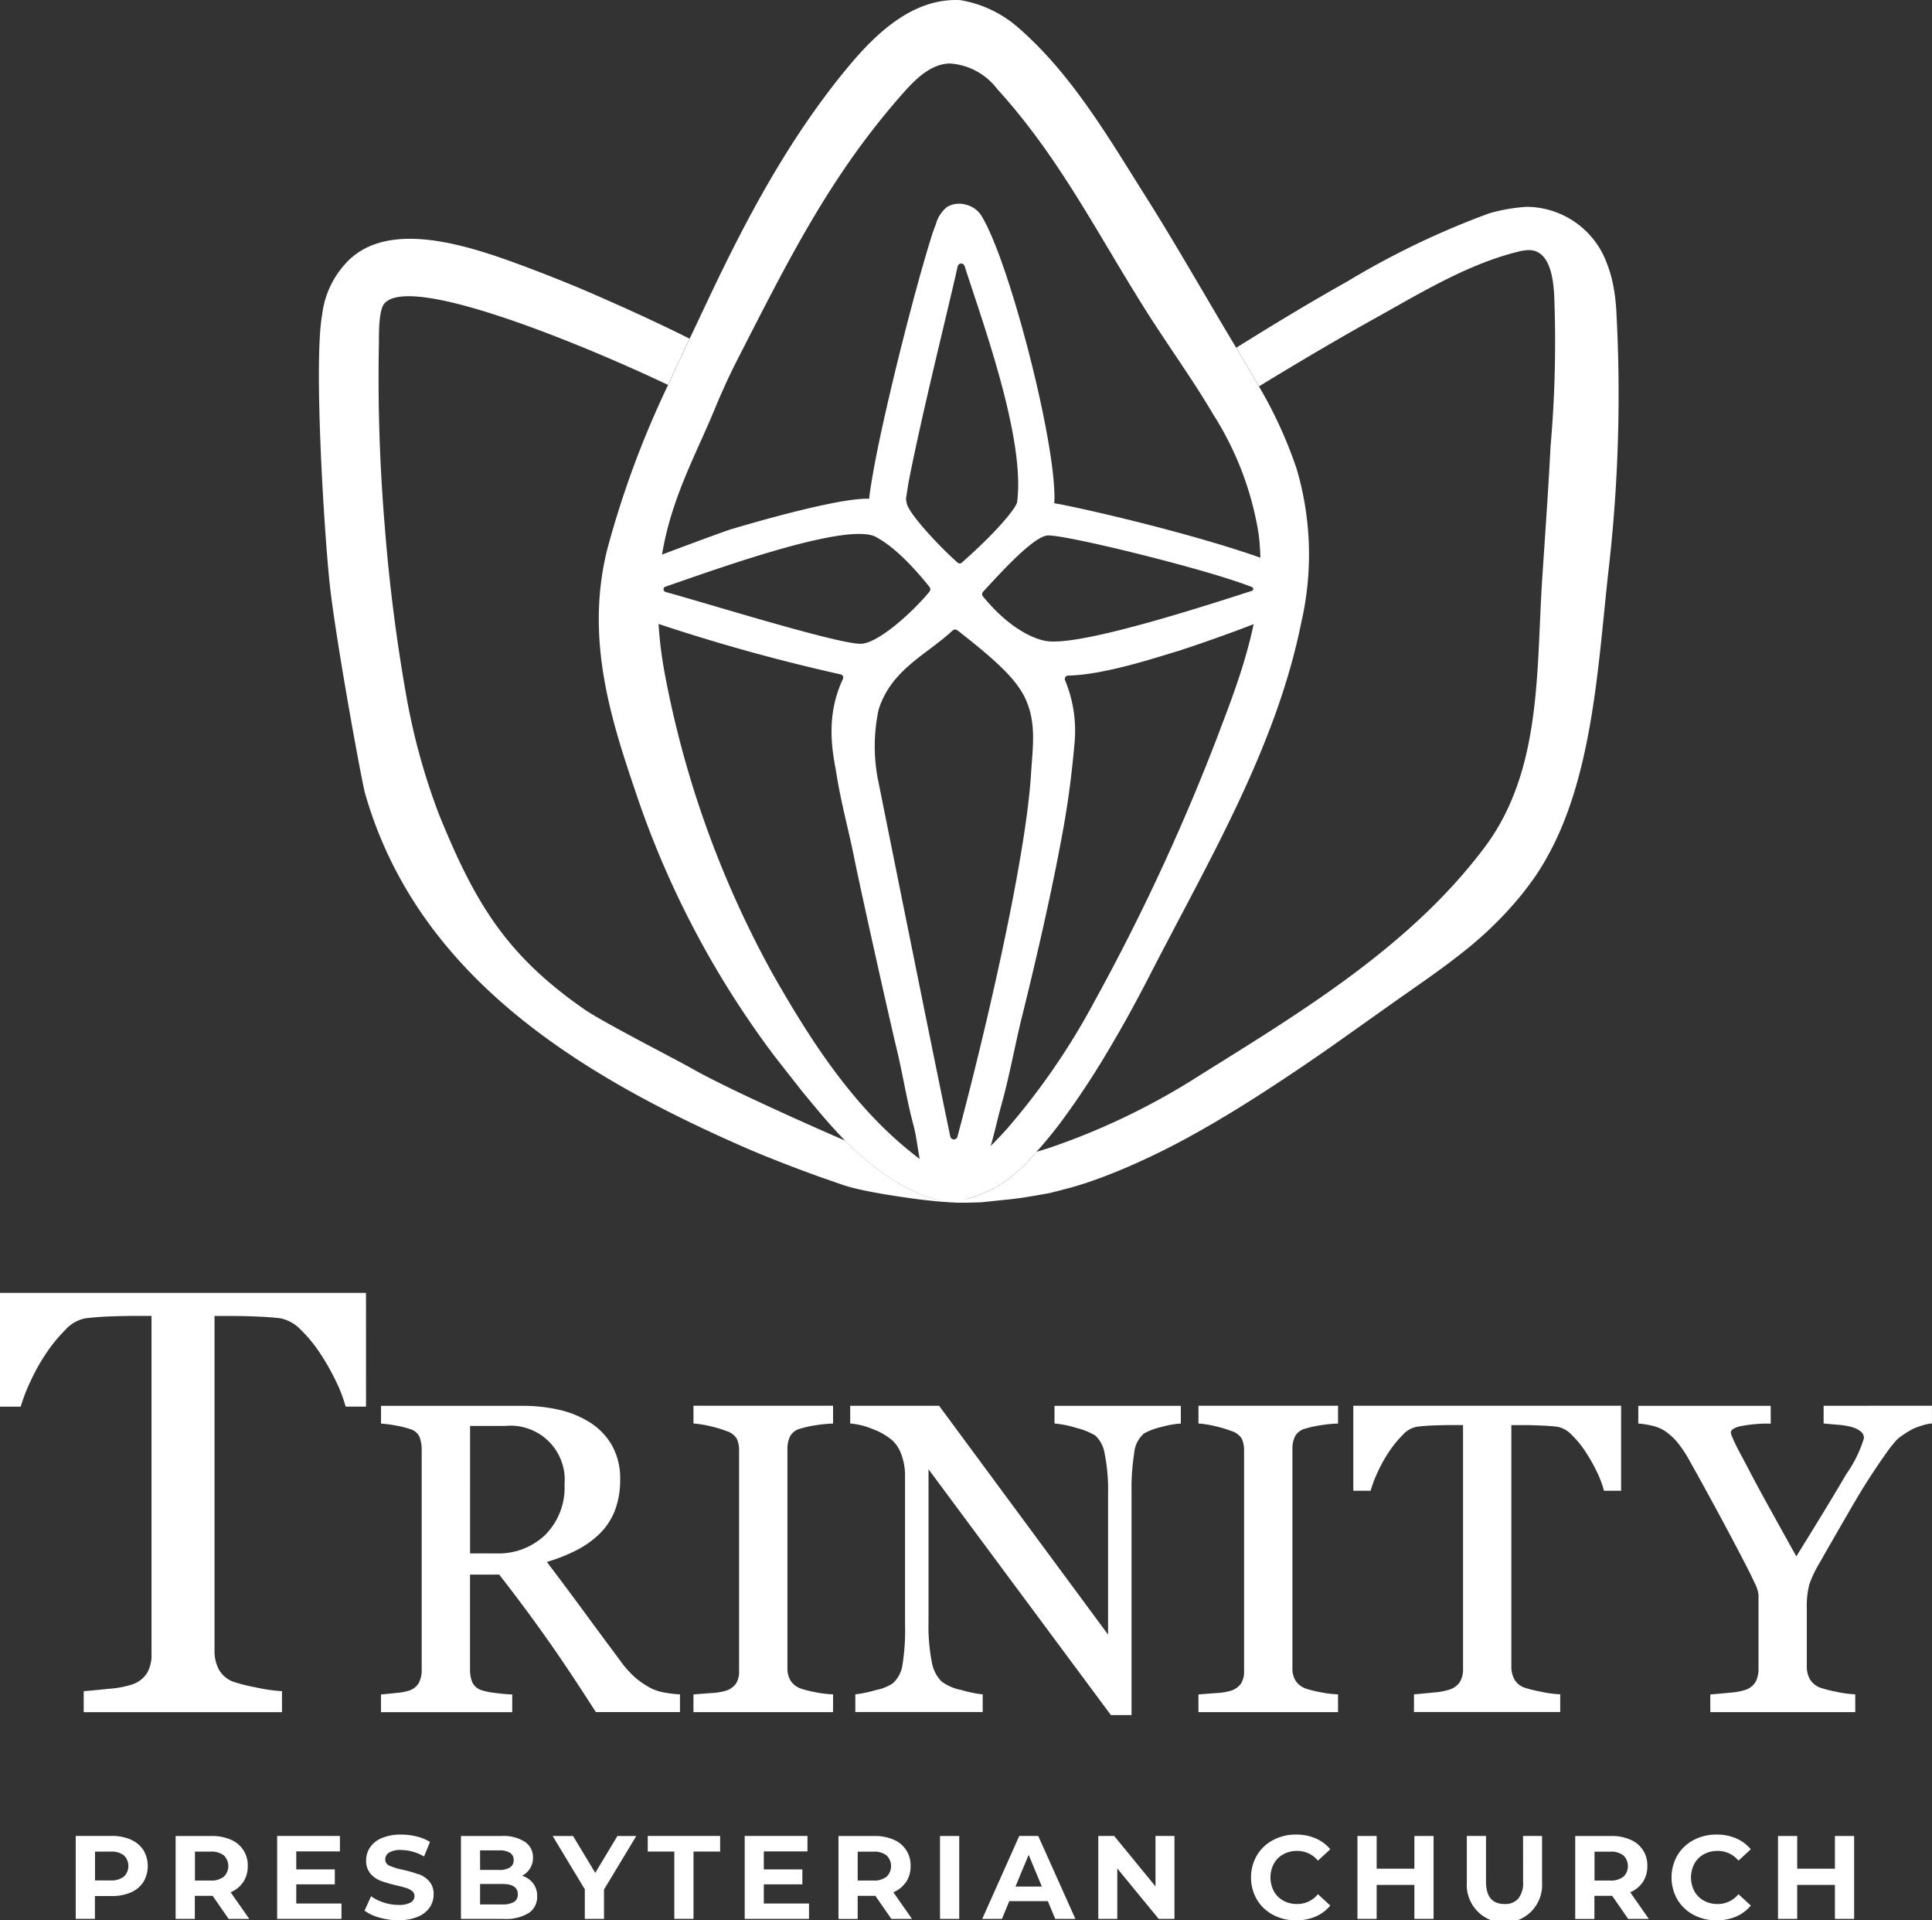
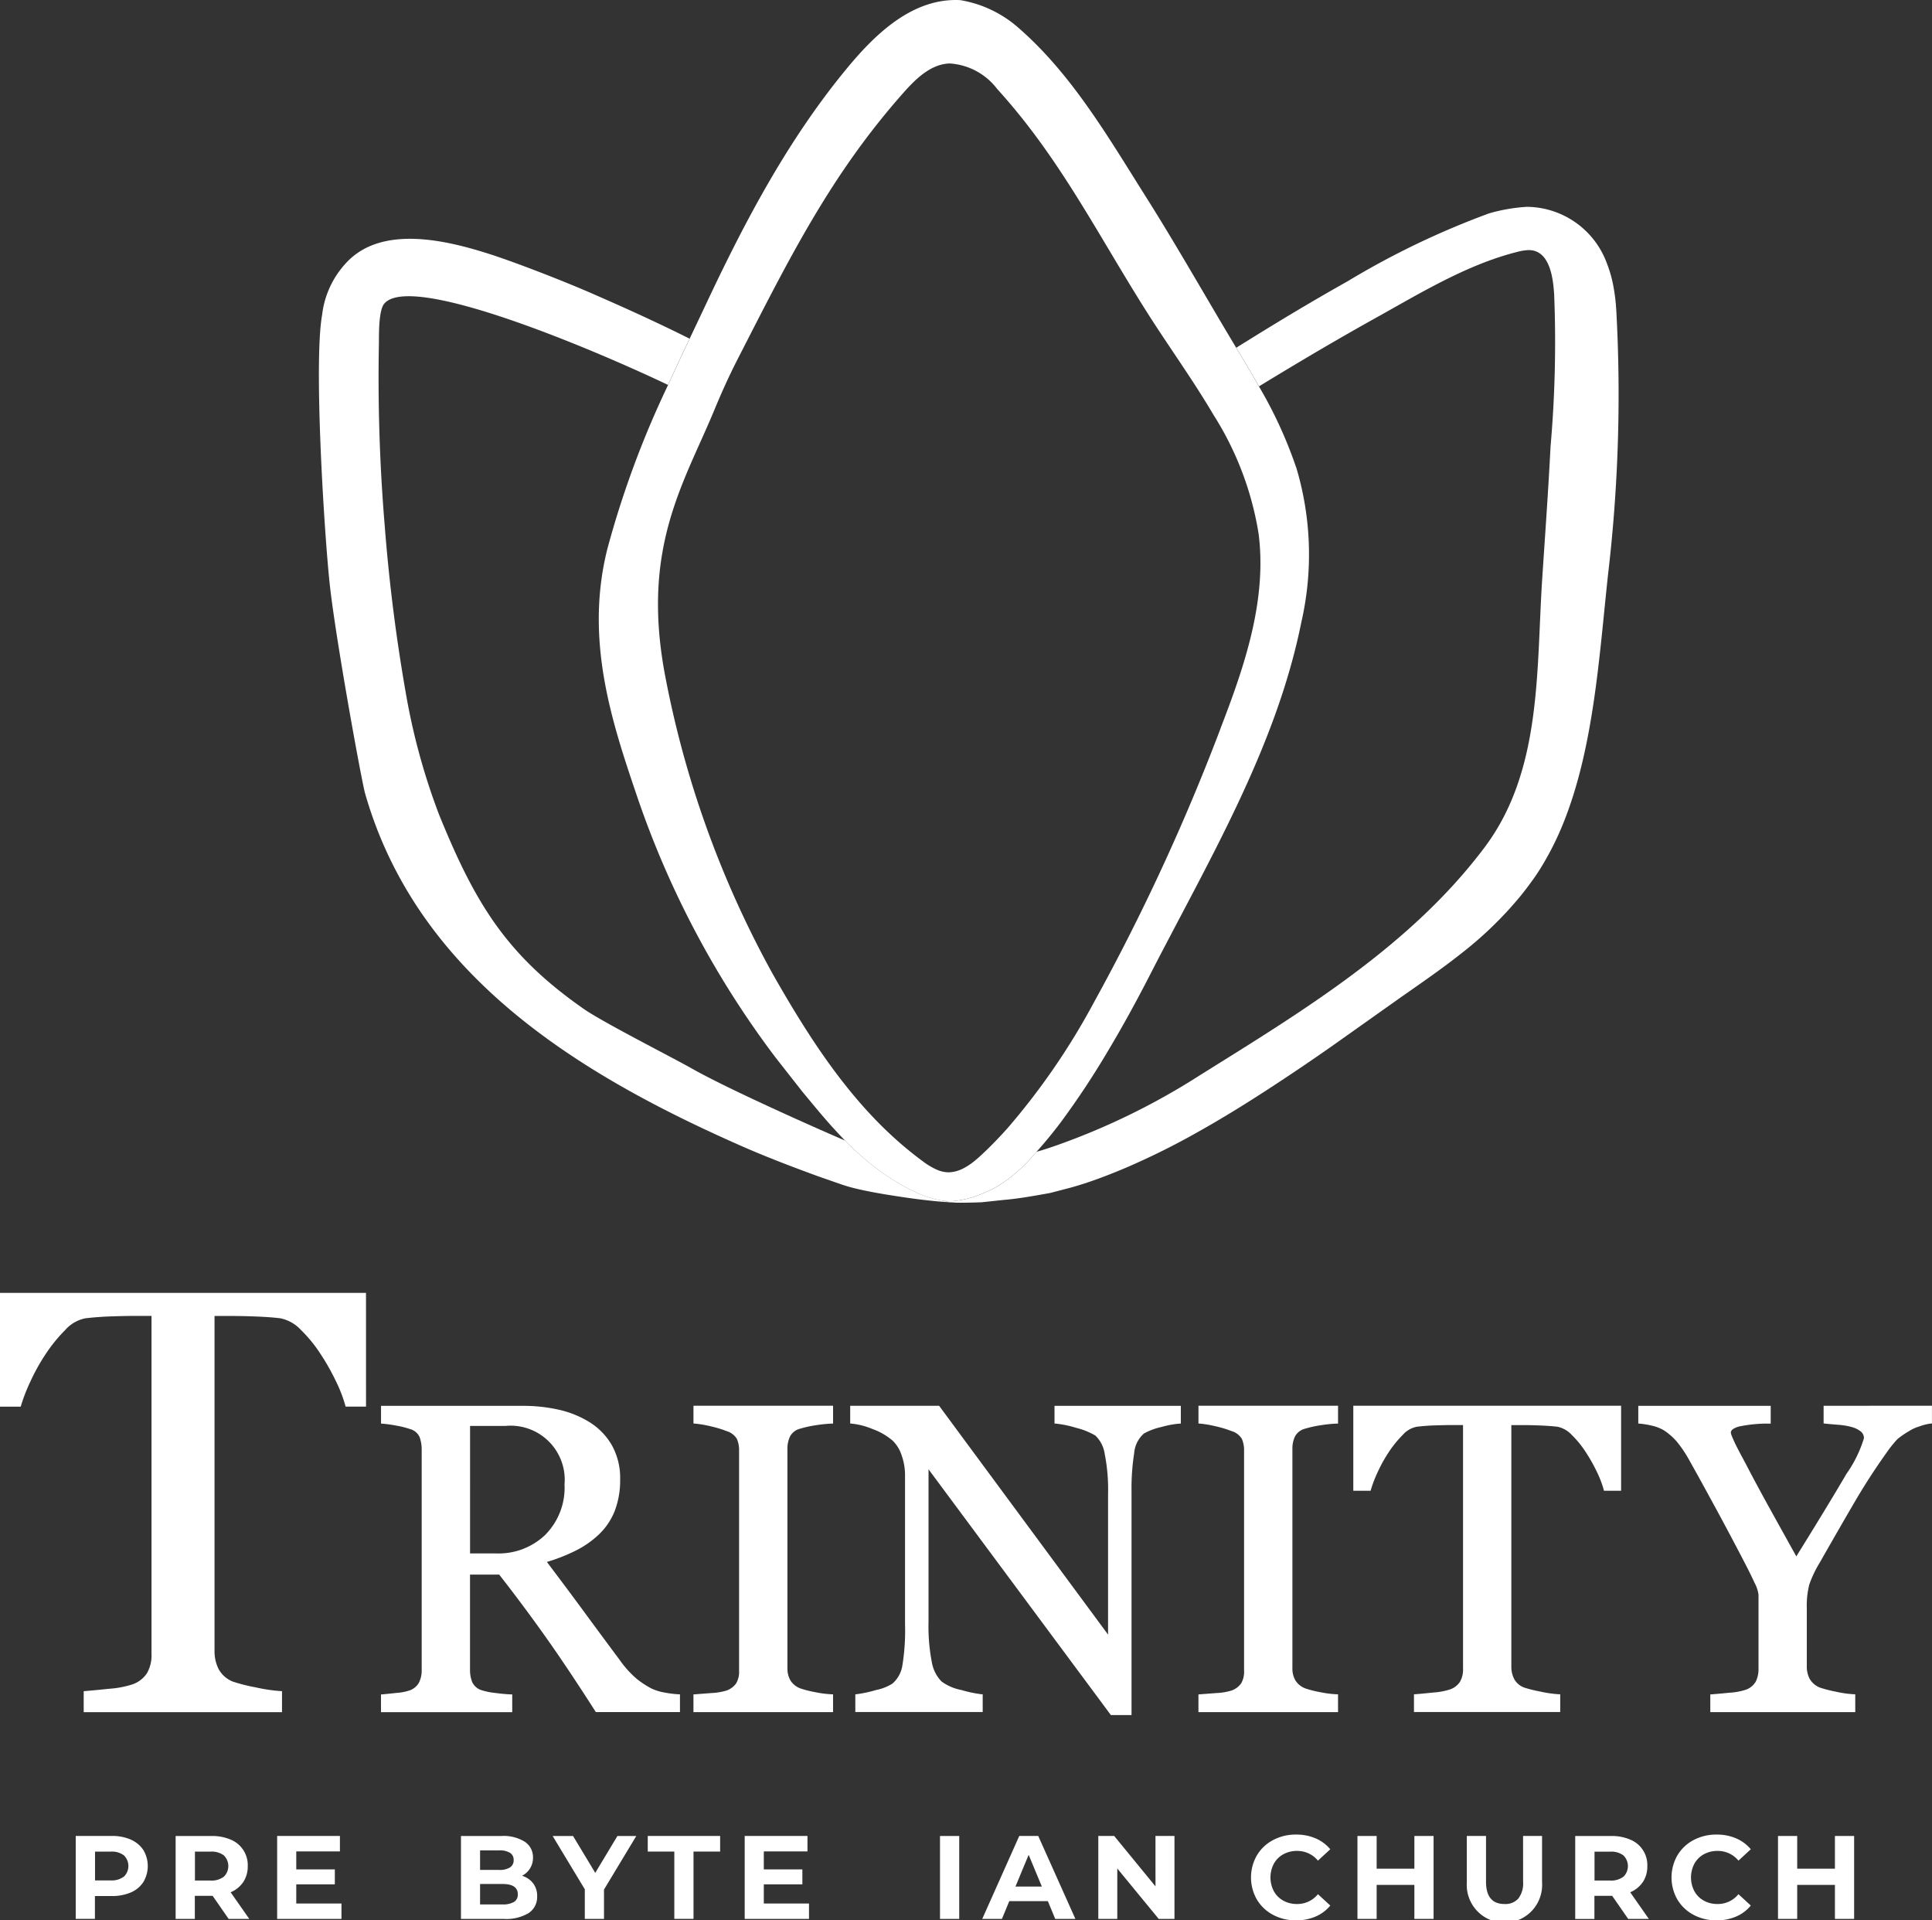
<svg xmlns="http://www.w3.org/2000/svg" id="Grupo_454" data-name="Grupo 454" width="161" height="160" viewBox="0 0 161 160">
  <rect x="0" y="0" width="161" height="160" fill="#333333" stroke="none" />
  <defs>
    <clipPath id="clip-path">
      <rect id="Rectángulo_183" data-name="Rectángulo 183" width="161" height="160" fill="none" />
    </clipPath>
  </defs>
  <g id="Grupo_453" data-name="Grupo 453" clip-path="url(#clip-path)">
    <path id="Trazado_193" data-name="Trazado 193" d="M30.5,566.877H0v9.478H1.726a14.179,14.179,0,0,1,.789-2.056,16.738,16.738,0,0,1,1.307-2.351,12.956,12.956,0,0,1,1.615-1.982,3.006,3.006,0,0,1,1.689-.973q1.036-.123,2.17-.16t1.9-.038h1.43v28.162a2.983,2.983,0,0,1-.382,1.612,2.392,2.392,0,0,1-1.2.923,8.146,8.146,0,0,1-1.961.369q-1.418.148-2.108.2v1.748H23.5V600.06a13.7,13.7,0,0,1-2.207-.32,14.56,14.56,0,0,1-1.862-.468,2.3,2.3,0,0,1-1.208-1.046,3.228,3.228,0,0,1-.345-1.489V568.8h1.433q.988,0,2.151.049t1.928.148a3.226,3.226,0,0,1,1.693.973,11.57,11.57,0,0,1,1.619,1.982,18.88,18.88,0,0,1,1.3,2.3,11.664,11.664,0,0,1,.8,2.1h1.7Z" transform="translate(0 -459.156)" fill="#fff" />
    <path id="Trazado_194" data-name="Trazado 194" d="M184.711,641.889h7v-1.482l-.106,0a8.613,8.613,0,0,1-1.146-.141,4.229,4.229,0,0,1-1.13-.346,7.435,7.435,0,0,1-1.241-.817,8.409,8.409,0,0,1-1.4-1.558c-1.192-1.6-2.217-2.988-3.046-4.118-.808-1.1-1.825-2.464-3.022-4.048a14.707,14.707,0,0,0,2.348-.915,7.981,7.981,0,0,0,1.955-1.346,5.463,5.463,0,0,0,1.349-1.983,7.11,7.11,0,0,0,.454-2.626,5.612,5.612,0,0,0-.675-2.827,5.494,5.494,0,0,0-1.8-1.9,8.29,8.29,0,0,0-2.589-1.075,13.411,13.411,0,0,0-3.044-.333H166.8v1.477l.1.007a11.111,11.111,0,0,1,1.2.168,7.778,7.778,0,0,1,1.142.289,1.216,1.216,0,0,1,.775.667,3.079,3.079,0,0,1,.171,1.068v18.295a2.286,2.286,0,0,1-.228,1.089,1.437,1.437,0,0,1-.725.63,4.2,4.2,0,0,1-1.1.223q-.812.089-1.239.125l-.1.008v1.476h10.937v-1.482l-.106,0c-.361-.011-.814-.053-1.346-.124a5.427,5.427,0,0,1-1.1-.225,1.282,1.282,0,0,1-.778-.662,2.732,2.732,0,0,1-.188-1.054v-7.915h2.433c1.405,1.8,2.728,3.581,3.934,5.285s2.589,3.776,4.093,6.13Zm-4.229-14.763a5.62,5.62,0,0,1-4.032,1.545h-2.231V618.049h2.927a4.509,4.509,0,0,1,4.945,4.875,5.572,5.572,0,0,1-1.609,4.2" transform="translate(-135.047 -499.242)" fill="#fff" />
    <path id="Trazado_195" data-name="Trazado 195" d="M303.578,617.839l.1.007a8.963,8.963,0,0,1,1.313.22,9.378,9.378,0,0,1,1.333.4,1.508,1.508,0,0,1,.869.649,2.352,2.352,0,0,1,.186,1v18.33a1.9,1.9,0,0,1-.25,1.054,1.668,1.668,0,0,1-.805.591,5.119,5.119,0,0,1-1.256.207l-1.392.107-.1.007v1.477h11.635V640.4l-.107,0a8.786,8.786,0,0,1-1.419-.185,8.515,8.515,0,0,1-1.2-.305,1.673,1.673,0,0,1-.832-.676,1.969,1.969,0,0,1-.245-.988V619.93a2.332,2.332,0,0,1,.221-1.022,1.316,1.316,0,0,1,.845-.639,9.124,9.124,0,0,1,1.323-.29,11.5,11.5,0,0,1,1.309-.133l.106,0V616.36H303.578Z" transform="translate(-245.789 -499.236)" fill="#fff" />
    <path id="Trazado_196" data-name="Trazado 196" d="M389.234,617.843l.1.006a8.849,8.849,0,0,1,1.7.352,5.953,5.953,0,0,1,1.6.642,2.616,2.616,0,0,1,.78,1.516,15.355,15.355,0,0,1,.283,3.371v11.7l-14.048-19.022-.033-.045h-7.408v1.48l.1.005a6.157,6.157,0,0,1,1.744.447,5.34,5.34,0,0,1,1.706.986,2.959,2.959,0,0,1,.739,1.221,4.877,4.877,0,0,1,.28,1.6v12.464a18.121,18.121,0,0,1-.228,3.48,2.516,2.516,0,0,1-.823,1.466,4.027,4.027,0,0,1-1.386.539,10,10,0,0,1-1.605.344l-.1.007v1.477h10.615v-1.48l-.1,0a10.378,10.378,0,0,1-1.674-.353,4.094,4.094,0,0,1-1.653-.708,3.037,3.037,0,0,1-.814-1.619,15.6,15.6,0,0,1-.274-3.344v-12.72L393.9,642.091l.033.044h1.719V623.5a19,19,0,0,1,.221-3.191,2.431,2.431,0,0,1,.817-1.638,5.428,5.428,0,0,1,1.451-.539,7.961,7.961,0,0,1,1.513-.282l.106,0v-1.482H389.233Z" transform="translate(-301.358 -499.238)" fill="#fff" />
    <path id="Trazado_197" data-name="Trazado 197" d="M524.654,617.839l.1.007a8.961,8.961,0,0,1,1.313.22,9.357,9.357,0,0,1,1.333.4,1.508,1.508,0,0,1,.869.649,2.351,2.351,0,0,1,.186,1v18.33a1.9,1.9,0,0,1-.25,1.054,1.668,1.668,0,0,1-.805.591,5.12,5.12,0,0,1-1.256.207l-1.392.107-.1.007v1.477h11.633V640.4l-.107,0a8.785,8.785,0,0,1-1.419-.185,8.527,8.527,0,0,1-1.2-.305,1.674,1.674,0,0,1-.832-.676,1.971,1.971,0,0,1-.245-.988V619.93a2.332,2.332,0,0,1,.221-1.022,1.316,1.316,0,0,1,.845-.639,9.123,9.123,0,0,1,1.323-.29,11.493,11.493,0,0,1,1.309-.133l.106,0V616.36H524.654Z" transform="translate(-424.782 -499.236)" fill="#fff" />
    <path id="Trazado_198" data-name="Trazado 198" d="M606.54,617.974c.474,0,1,.012,1.553.036s1.023.06,1.385.106a2.241,2.241,0,0,1,1.166.675,8.319,8.319,0,0,1,1.158,1.417,13.653,13.653,0,0,1,.933,1.653,8.348,8.348,0,0,1,.575,1.5l.021.083h1.428v-7.084H592.442v7.084h1.444l.022-.081a10.267,10.267,0,0,1,.566-1.472,12.054,12.054,0,0,1,.938-1.687,9.3,9.3,0,0,1,1.156-1.419,2.086,2.086,0,0,1,1.159-.673c.5-.059,1.024-.1,1.562-.115s1.005-.027,1.372-.027h.926v20.29a2.064,2.064,0,0,1-.26,1.109,1.637,1.637,0,0,1-.815.626,5.842,5.842,0,0,1-1.39.26c-.7.073-1.2.12-1.524.143l-.1.007v1.478h12.187V640.4l-.106,0a9.788,9.788,0,0,1-1.58-.23,10.688,10.688,0,0,1-1.328-.332,1.564,1.564,0,0,1-.821-.707,2.24,2.24,0,0,1-.238-1.029V617.974Z" transform="translate(-479.667 -499.239)" fill="#fff" />
    <path id="Trazado_199" data-name="Trazado 199" d="M732.644,616.365v1.474l.1.01q.519.053,1.129.1a5.794,5.794,0,0,1,1.1.183,2.118,2.118,0,0,1,.765.371.7.7,0,0,1,.264.574,10.4,10.4,0,0,1-1.458,2.964c-.958,1.641-2.362,3.951-4.175,6.871q-1.345-2.42-2.19-3.946c-.579-1.045-1.154-2.109-1.709-3.161q-.286-.554-.607-1.151t-.55-1.056c-.13-.273-.232-.5-.3-.67a1.09,1.09,0,0,1-.1-.333c0-.2.226-.372.67-.5a11.461,11.461,0,0,1,2.544-.244l.108,0v-1.482H717.2v1.477l.1.007a6.815,6.815,0,0,1,1.063.176,3.359,3.359,0,0,1,.992.395,5.2,5.2,0,0,1,1.023.89,9.915,9.915,0,0,1,1.032,1.515c.638,1.132,1.4,2.517,2.268,4.117s1.668,3.111,2.375,4.474c.319.613.6,1.178.828,1.68a2.928,2.928,0,0,1,.338,1v6.152a2.36,2.36,0,0,1-.228,1.091,1.563,1.563,0,0,1-.828.68,5.548,5.548,0,0,1-1.362.25c-.683.067-1.173.111-1.5.133l-.1.007v1.478h12.08V640.4l-.107,0a9.049,9.049,0,0,1-1.534-.22,10.378,10.378,0,0,1-1.317-.34,1.72,1.72,0,0,1-.834-.711,2.18,2.18,0,0,1-.246-1.062v-4.832a7.168,7.168,0,0,1,.209-1.983,9.565,9.565,0,0,1,.866-1.814c1.167-2.048,2.159-3.77,2.947-5.116s1.643-2.668,2.566-3.967a10.684,10.684,0,0,1,.951-1.2,6.735,6.735,0,0,1,.938-.653,3.477,3.477,0,0,1,.916-.421,4.151,4.151,0,0,1,.936-.235l.1-.006v-1.479Z" transform="translate(-580.676 -499.239)" fill="#fff" />
    <path id="Trazado_200" data-name="Trazado 200" d="M37.778,805.3a3.853,3.853,0,0,0-1.6-.306h-3v6.909h1.6V810h1.394a3.914,3.914,0,0,0,1.6-.3,2.333,2.333,0,0,0,1.044-.869,2.6,2.6,0,0,0,0-2.66,2.373,2.373,0,0,0-1.044-.869m-.588,3.085a1.687,1.687,0,0,1-1.1.311H34.787v-2.4h1.305a1.686,1.686,0,0,1,1.1.311,1.238,1.238,0,0,1,.023,1.753l-.023.023" transform="translate(-26.868 -652.027)" fill="#fff" />
    <path id="Trazado_201" data-name="Trazado 201" d="M82.555,808.832a2.344,2.344,0,0,0,.371-1.327,2.286,2.286,0,0,0-1.409-2.2,3.853,3.853,0,0,0-1.6-.306h-3v6.909h1.6v-1.925H80l1.335,1.925h1.72L81.5,809.686a2.348,2.348,0,0,0,1.053-.854m-1.626-.439a1.669,1.669,0,0,1-1.1.316H78.526V806.3h1.306a1.686,1.686,0,0,1,1.1.311,1.245,1.245,0,0,1,.02,1.762l-.02.02" transform="translate(-62.281 -652.027)" fill="#fff" />
    <path id="Trazado_202" data-name="Trazado 202" d="M122.928,809.029h3.214v-1.244h-3.214v-1.5h3.638V805h-5.231v6.909h5.36v-1.283h-3.768Z" transform="translate(-98.239 -652.031)" fill="#fff" />
-     <path id="Trazado_203" data-name="Trazado 203" d="M164.1,807.685a11.256,11.256,0,0,0-1.294-.375,5.808,5.808,0,0,1-1.132-.34.561.561,0,0,1-.371-.528.662.662,0,0,1,.322-.572,1.8,1.8,0,0,1,.994-.217,3.864,3.864,0,0,1,1.918.543l.495-1.214a3.81,3.81,0,0,0-1.108-.454,5.31,5.31,0,0,0-1.294-.158,4.019,4.019,0,0,0-1.607.287,2.2,2.2,0,0,0-.984.775,1.921,1.921,0,0,0-.326,1.091,1.623,1.623,0,0,0,.362,1.106,2.11,2.11,0,0,0,.865.6,11.291,11.291,0,0,0,1.3.375q.514.119.815.217a1.472,1.472,0,0,1,.495.262.514.514,0,0,1,.192.409.611.611,0,0,1-.326.538,1.959,1.959,0,0,1-1.009.2,3.975,3.975,0,0,1-1.226-.2,3.692,3.692,0,0,1-1.058-.523l-.544,1.2a3.735,3.735,0,0,0,1.231.577,5.659,5.659,0,0,0,1.587.222,4.058,4.058,0,0,0,1.612-.286,2.229,2.229,0,0,0,.994-.775,1.885,1.885,0,0,0,.331-1.081,1.588,1.588,0,0,0-.362-1.1,2.138,2.138,0,0,0-.866-.592" transform="translate(-129.2 -651.517)" fill="#fff" />
    <path id="Trazado_204" data-name="Trazado 204" d="M206.883,808.318a1.661,1.661,0,0,0,.919-1.52,1.531,1.531,0,0,0-.677-1.313,3.314,3.314,0,0,0-1.942-.483H201.8v6.909h3.579a3.619,3.619,0,0,0,2.062-.489,1.6,1.6,0,0,0,.707-1.4,1.724,1.724,0,0,0-.336-1.081,1.825,1.825,0,0,0-.929-.627m-3.491-2.113h1.592a1.642,1.642,0,0,1,.9.2.68.68,0,0,1,.307.608.692.692,0,0,1-.307.612,1.61,1.61,0,0,1-.9.208h-1.592Zm2.823,4.295a1.779,1.779,0,0,1-.954.207h-1.869V809h1.869q1.275,0,1.275.859a.71.71,0,0,1-.322.642" transform="translate(-163.386 -652.031)" fill="#fff" />
    <path id="Trazado_205" data-name="Trazado 205" d="M245.5,808.072l-1.85-3.07h-1.7l2.68,4.442v2.467h1.6v-2.448l2.69-4.461h-1.572Z" transform="translate(-195.896 -652.031)" fill="#fff" />
    <path id="Trazado_206" data-name="Trazado 206" d="M283.568,806.3h2.214v5.607h1.6V806.3H289.6V805h-6.031Z" transform="translate(-229.589 -652.031)" fill="#fff" />
    <path id="Trazado_207" data-name="Trazado 207" d="M327.6,809.029h3.213v-1.244H327.6v-1.5h3.638V805h-5.231v6.909h5.359v-1.283H327.6Z" transform="translate(-263.949 -652.031)" fill="#fff" />
-     <path id="Trazado_208" data-name="Trazado 208" d="M372.73,808.83a2.34,2.34,0,0,0,.371-1.327,2.286,2.286,0,0,0-1.409-2.2,3.854,3.854,0,0,0-1.6-.306h-3v6.91h1.6V809.98h1.474l1.335,1.925h1.719l-1.553-2.221a2.344,2.344,0,0,0,1.053-.854m-1.626-.439a1.666,1.666,0,0,1-1.1.316h-1.3V806.3h1.305a1.684,1.684,0,0,1,1.1.311,1.243,1.243,0,0,1,.022,1.76l-.022.022" transform="translate(-297.22 -652.025)" fill="#fff" />
    <rect id="Rectángulo_182" data-name="Rectángulo 182" width="1.601" height="6.91" transform="translate(78.334 152.97)" fill="#fff" />
    <path id="Trazado_209" data-name="Trazado 209" d="M433.085,805,430,811.911h1.641l.614-1.481h3.214l.613,1.481h1.681L434.668,805Zm-.317,4.215,1.1-2.646,1.1,2.646Z" transform="translate(-348.147 -652.031)" fill="#fff" />
    <path id="Trazado_210" data-name="Trazado 210" d="M485.572,809.2l-3.441-4.2h-1.325v6.909h1.582v-4.2l3.451,4.2h1.315V805h-1.583Z" transform="translate(-389.281 -652.031)" fill="#fff" />
    <path id="Trazado_211" data-name="Trazado 211" d="M550.35,806.017a2.312,2.312,0,0,1,1.147-.282,2.215,2.215,0,0,1,1.741.81l1.028-.948a3.259,3.259,0,0,0-1.221-.908,4.042,4.042,0,0,0-1.626-.316,4,4,0,0,0-1.923.459,3.429,3.429,0,0,0-1.345,1.273,3.7,3.7,0,0,0,0,3.682,3.43,3.43,0,0,0,1.345,1.273,3.98,3.98,0,0,0,1.913.459,4.076,4.076,0,0,0,1.631-.315,3.2,3.2,0,0,0,1.226-.918l-1.028-.947a2.2,2.2,0,0,1-1.741.819,2.312,2.312,0,0,1-1.147-.282,2,2,0,0,1-.786-.785,2.464,2.464,0,0,1,0-2.29,2,2,0,0,1,.786-.785" transform="translate(-443.41 -651.521)" fill="#fff" />
    <path id="Trazado_212" data-name="Trazado 212" d="M599,807.726h-3.144V805h-1.6v6.909h1.6v-2.833H599v2.833h1.6V805H599Z" transform="translate(-481.135 -652.031)" fill="#fff" />
    <path id="Trazado_213" data-name="Trazado 213" d="M646.836,808.812a2.087,2.087,0,0,1-.4,1.406,1.444,1.444,0,0,1-1.147.45q-1.543,0-1.543-1.856V805h-1.6v3.87a3.142,3.142,0,1,0,6.27,0V805h-1.582Z" transform="translate(-519.911 -652.031)" fill="#fff" />
    <path id="Trazado_214" data-name="Trazado 214" d="M695.259,808.83a2.343,2.343,0,0,0,.371-1.327,2.286,2.286,0,0,0-1.409-2.2,3.854,3.854,0,0,0-1.6-.306h-3v6.91h1.6V809.98H692.7l1.335,1.925h1.721l-1.553-2.221a2.348,2.348,0,0,0,1.053-.854m-1.626-.439a1.667,1.667,0,0,1-1.1.316H691.23V806.3h1.305a1.685,1.685,0,0,1,1.1.311,1.244,1.244,0,0,1,.021,1.762l-.021.02" transform="translate(-558.353 -652.025)" fill="#fff" />
    <path id="Trazado_215" data-name="Trazado 215" d="M734.449,806.017a2.312,2.312,0,0,1,1.147-.282,2.213,2.213,0,0,1,1.74.81l1.028-.948a3.257,3.257,0,0,0-1.221-.908,4.045,4.045,0,0,0-1.627-.316,4,4,0,0,0-1.923.459,3.429,3.429,0,0,0-1.345,1.273,3.707,3.707,0,0,0,0,3.682,3.429,3.429,0,0,0,1.345,1.273,3.982,3.982,0,0,0,1.914.459,4.077,4.077,0,0,0,1.631-.315,3.2,3.2,0,0,0,1.226-.918l-1.028-.947a2.2,2.2,0,0,1-1.74.819,2.31,2.31,0,0,1-1.147-.282,2,2,0,0,1-.786-.785,2.467,2.467,0,0,1,0-2.29,2,2,0,0,1,.786-.785" transform="translate(-592.465 -651.521)" fill="#fff" />
    <path id="Trazado_216" data-name="Trazado 216" d="M783.1,807.726h-3.144V805h-1.6v6.909h1.6v-2.833H783.1v2.833h1.6V805h-1.6Z" transform="translate(-630.189 -652.031)" fill="#fff" />
    <path id="Trazado_217" data-name="Trazado 217" d="M191.73,184.909c-.086-.018-.172-.046-.259-.068a7.532,7.532,0,0,1-1.758-.515,14.694,14.694,0,0,1-1.739-.884,20.288,20.288,0,0,1-3.078-2.227c-.5-.432-.967-.883-1.421-1.345-4.419-1.909-10.467-4.675-12.879-6.067-1.935-1.075-6.954-3.617-8.79-4.827-6.492-4.5-9.122-8.759-12.171-16.263a54.149,54.149,0,0,1-2.665-9.52A145.755,145.755,0,0,1,145.1,128.6a148.364,148.364,0,0,1-.48-15.2c0-1,0-2.742.447-3.268,2.241-2.647,17.62,3.9,23.646,6.773l.314-.69q.732-1.587,1.482-3.163c-2.8-1.4-5.4-2.578-8.487-3.92-2.062-.89-5.722-2.325-7.991-3.069-3.715-1.206-9.2-2.558-12.169.705a7.633,7.633,0,0,0-1.975,4.295c-.717,3.96.176,18.163.628,22.391.487,4.545,2.645,16.37,2.949,17.479,4.3,15.006,17.45,23.256,31.333,29.37,2.107.928,4.254,1.744,6.406,2.531l1.623.566.405.141.466.146c.312.09.609.165.9.231,1.17.266,2.308.449,3.453.623s2.286.319,3.459.418c.416.03.814.065,1.261.076a7.47,7.47,0,0,1-1.046-.132" transform="translate(-113.043 -84.834)" fill="#fff" />
    <path id="Trazado_218" data-name="Trazado 218" d="M468.266,99.173a15.685,15.685,0,0,0-.223-1.83,10.194,10.194,0,0,0-.534-1.909,7.166,7.166,0,0,0-6.639-4.759l-.048,0a14.473,14.473,0,0,0-3.14.542,68.514,68.514,0,0,0-11.807,5.666c-3.324,1.866-6.217,3.628-9.27,5.531.64,1.065,1.279,2.136,1.893,3.22,3.212-1.963,6.448-3.877,9.723-5.7,3.731-2.075,7.606-4.448,11.784-5.5a4.356,4.356,0,0,1,.923-.153c1.934-.057,2.094,2.7,2.168,3.665a99.512,99.512,0,0,1-.3,12.706c-.188,3.705-.458,7.406-.7,11.108-.492,7.56-.012,15.894-4.775,22.253-6.157,8.219-15.167,13.659-23.722,19a57.8,57.8,0,0,1-11.834,5.811c-.606.217-1.2.412-1.807.585-.135.151-.261.307-.4.456a12.423,12.423,0,0,1-2.989,2.5,9.962,9.962,0,0,1-1.093.517h0c-.272.111-.548.219-.838.308a8.172,8.172,0,0,1-1.085.255,5.065,5.065,0,0,1-.588.065,4.2,4.2,0,0,1-.631-.015c-.111-.011-.214-.031-.32-.047.086.022.173.05.259.068a7.469,7.469,0,0,0,1.046.132l.053,0c.684.007,1.353-.012,2.018-.036l1.883-.2c1.24-.105,2.548-.346,3.766-.563l.041-.007.059-.015,1.6-.416c.553-.152,1.1-.323,1.637-.505,1.076-.366,2.122-.782,3.146-1.219a61.8,61.8,0,0,0,5.988-2.988c1.937-1.087,3.82-2.252,5.668-3.452s3.675-2.434,5.467-3.692l5.347-3.789c1.758-1.241,3.6-2.486,5.37-3.889a31.056,31.056,0,0,0,4.939-4.791c.369-.453.709-.912,1.052-1.387s.662-.984.957-1.494a24.511,24.511,0,0,0,1.538-3.149c2.564-6.332,3.009-14.02,3.743-20.777a128.139,128.139,0,0,0,.677-22.106" transform="translate(-333.584 -73.442)" fill="#fff" />
    <path id="Trazado_219" data-name="Trazado 219" d="M320.237,38.938a36.194,36.194,0,0,0-3.1-6.744c-.614-1.084-1.253-2.155-1.893-3.22l-.628-1.048c-2.3-3.861-4.524-7.77-6.925-11.571C304.563,11.4,301.538,6.17,297.067,2.29A9.747,9.747,0,0,0,292.246.01c-3.929-.2-7.022,2.774-9.35,5.574-4.9,5.894-8.5,12.673-11.748,19.57q-.723,1.533-1.453,3.069-.747,1.577-1.482,3.163c-.106.23-.209.46-.314.691a79.581,79.581,0,0,0-5.063,13.671c-1.888,7.537.356,14.34,2.435,20.467a77.24,77.24,0,0,0,11.59,21.9l2.246,2.861c.764.915,1.525,1.854,2.343,2.769.392.437.795.871,1.212,1.3.454.462.925.912,1.421,1.344a20.312,20.312,0,0,0,3.078,2.227,14.693,14.693,0,0,0,1.739.884,7.538,7.538,0,0,0,1.758.515c.106.016.209.036.32.047a4.192,4.192,0,0,0,.631.015A4.975,4.975,0,0,0,292.2,100a8.138,8.138,0,0,0,1.085-.255c.29-.09.566-.2.838-.308a9.929,9.929,0,0,0,1.094-.518,12.45,12.45,0,0,0,2.989-2.5c.139-.149.264-.3.4-.456q1.053-1.178,1.987-2.414a69.219,69.219,0,0,0,4.027-6.09c1.24-2.076,2.39-4.191,3.487-6.329,4.816-9.387,10.448-18.8,12.555-29.243a25.262,25.262,0,0,0-.419-12.953m-6.3,21.752a177.582,177.582,0,0,1-10.548,22.816,57.885,57.885,0,0,1-7.226,10.518c-.708.786-1.44,1.55-2.222,2.268-.143.132-.293.262-.447.389a5.315,5.315,0,0,1-1.077.712,2.855,2.855,0,0,1-.772.249,2.247,2.247,0,0,1-.491.032,2.527,2.527,0,0,1-.8-.186,5.861,5.861,0,0,1-1.256-.746c-.444-.325-.874-.667-1.3-1.016-4.732-3.907-8.147-9.23-11.191-14.587a83.558,83.558,0,0,1-9.01-25.118c-1.917-10.518,1.666-15.83,4.181-21.926.613-1.485,1.218-2.793,1.761-3.868.039-.078.08-.16.119-.236,4.283-8.352,7.734-15.365,13.864-22.275,1.036-1.168,2.287-2.383,3.85-2.424a5.4,5.4,0,0,1,3.954,2.133c5.186,5.7,8.3,11.985,12.417,18.5,1.157,1.829,2.409,3.639,3.614,5.473.685,1.041,1.352,2.09,1.978,3.154a26.169,26.169,0,0,1,3.769,9.917c.708,5.525-1.163,11.028-3.174,16.223" transform="translate(-212.227 0)" fill="#fff" />
-     <path id="Trazado_220" data-name="Trazado 220" d="M265.114,123.42a154.905,154.905,0,0,0,17.775,5.093.271.271,0,0,1,.209.321.262.262,0,0,1-.023.066c-1.582,3.379-.756,6.494-.527,7.956.363,2.321,1,4.6,1.461,6.9.536,2.682,2.9,13.276,3.531,15.892.524,2.164.851,4.324,1.428,6.472.457,1.7.5,4.6,1.653,5.919.438.5,2.659.781,3.407-.434a10.612,10.612,0,0,0,.925-2.475c.593-1.55.881-3.141,1.331-4.747.692-2.471,1.122-4.961,1.741-7.455q.332-1.338.654-2.679c1.018-4.254,1.973-8.528,2.754-12.832.426-2.346.728-4.713.936-7.088a10.949,10.949,0,0,0-.773-5.307.285.285,0,0,1,.25-.41c2.967-.055,7.224-1.47,9.08-2.021.846-.251,9.489-3.158,10.276-4.163.462-.589.729-1.209.187-1.805a5.184,5.184,0,0,0-1.756-1.155c-4.6-1.919-14.246-4.3-18.47-5.132-.038-.008-.469-.076-.469-.084,0-.07,0-.137.006-.214.156-4.91-3.892-20.444-6.163-23.861a2.136,2.136,0,0,0-1.182-.792,2.011,2.011,0,0,0-1.6.183,2.768,2.768,0,0,0-.936,1.454c-.118.3-.231.6-.327.906-.584,1.864-1.106,3.746-1.609,5.633q-.661,2.478-1.273,4.969-.621,2.526-1.185,5.065c-.32,1.452-.624,2.909-.877,4.374-.108.627-.218,1.266-.286,1.905-.05,0-.1,0-.152,0-2.5,0-8.734,1.77-11.3,2.531-.846.251-8.252,3.017-9.511,3.59s-2.8,2.1.81,3.435m32.484-9.263c-.044.331-1.213,2.029-4.612,5.039a.261.261,0,0,1-.336.005c-1.788-1.589-4.185-4.241-4.259-5,0-.027-.057-.308-.054-.335l.2-1.281c1.106-5.734,3.25-14.228,4.107-18.075a.3.3,0,0,1,.581-.024c1.481,4.646,5.077,14.4,4.373,19.668m3.069,11.613a4.066,4.066,0,0,1-.688-.05c-.284-.05-2.584-.47-5.225-3.71a.3.3,0,0,1,.01-.39c1.41-1.525,4.112-4.523,5.332-4.684s13.472,2.842,17.079,4.3a.165.165,0,0,1-.013.31c-3.725,1.2-13.025,4.221-16.5,4.221M285.985,137.22a14.648,14.648,0,0,1,.06-5.748c1.05-3.366,3.974-4.569,6.173-6.614a.31.31,0,0,1,.4-.017c3.369,2.627,5.016,4.177,5.735,5.851.858,2,.53,3.968.4,6.106-.457,7.4-4.028,22.4-6.134,30.236a.306.306,0,0,1-.594-.013c-1.52-7.266-6.011-29.676-6.038-29.8m-17.692-15.582a.225.225,0,0,1-.016-.43c4.157-1.428,15.4-5.528,17.628-4.1.243.155,1.77.855,4.38,4.113a.323.323,0,0,1,0,.406c-1.474,1.777-4.325,4.329-5.73,4.336-1.955.011-12.7-3.343-16.265-4.319" transform="translate(-212.834 -72.325)" fill="#fff" />
  </g>
</svg>